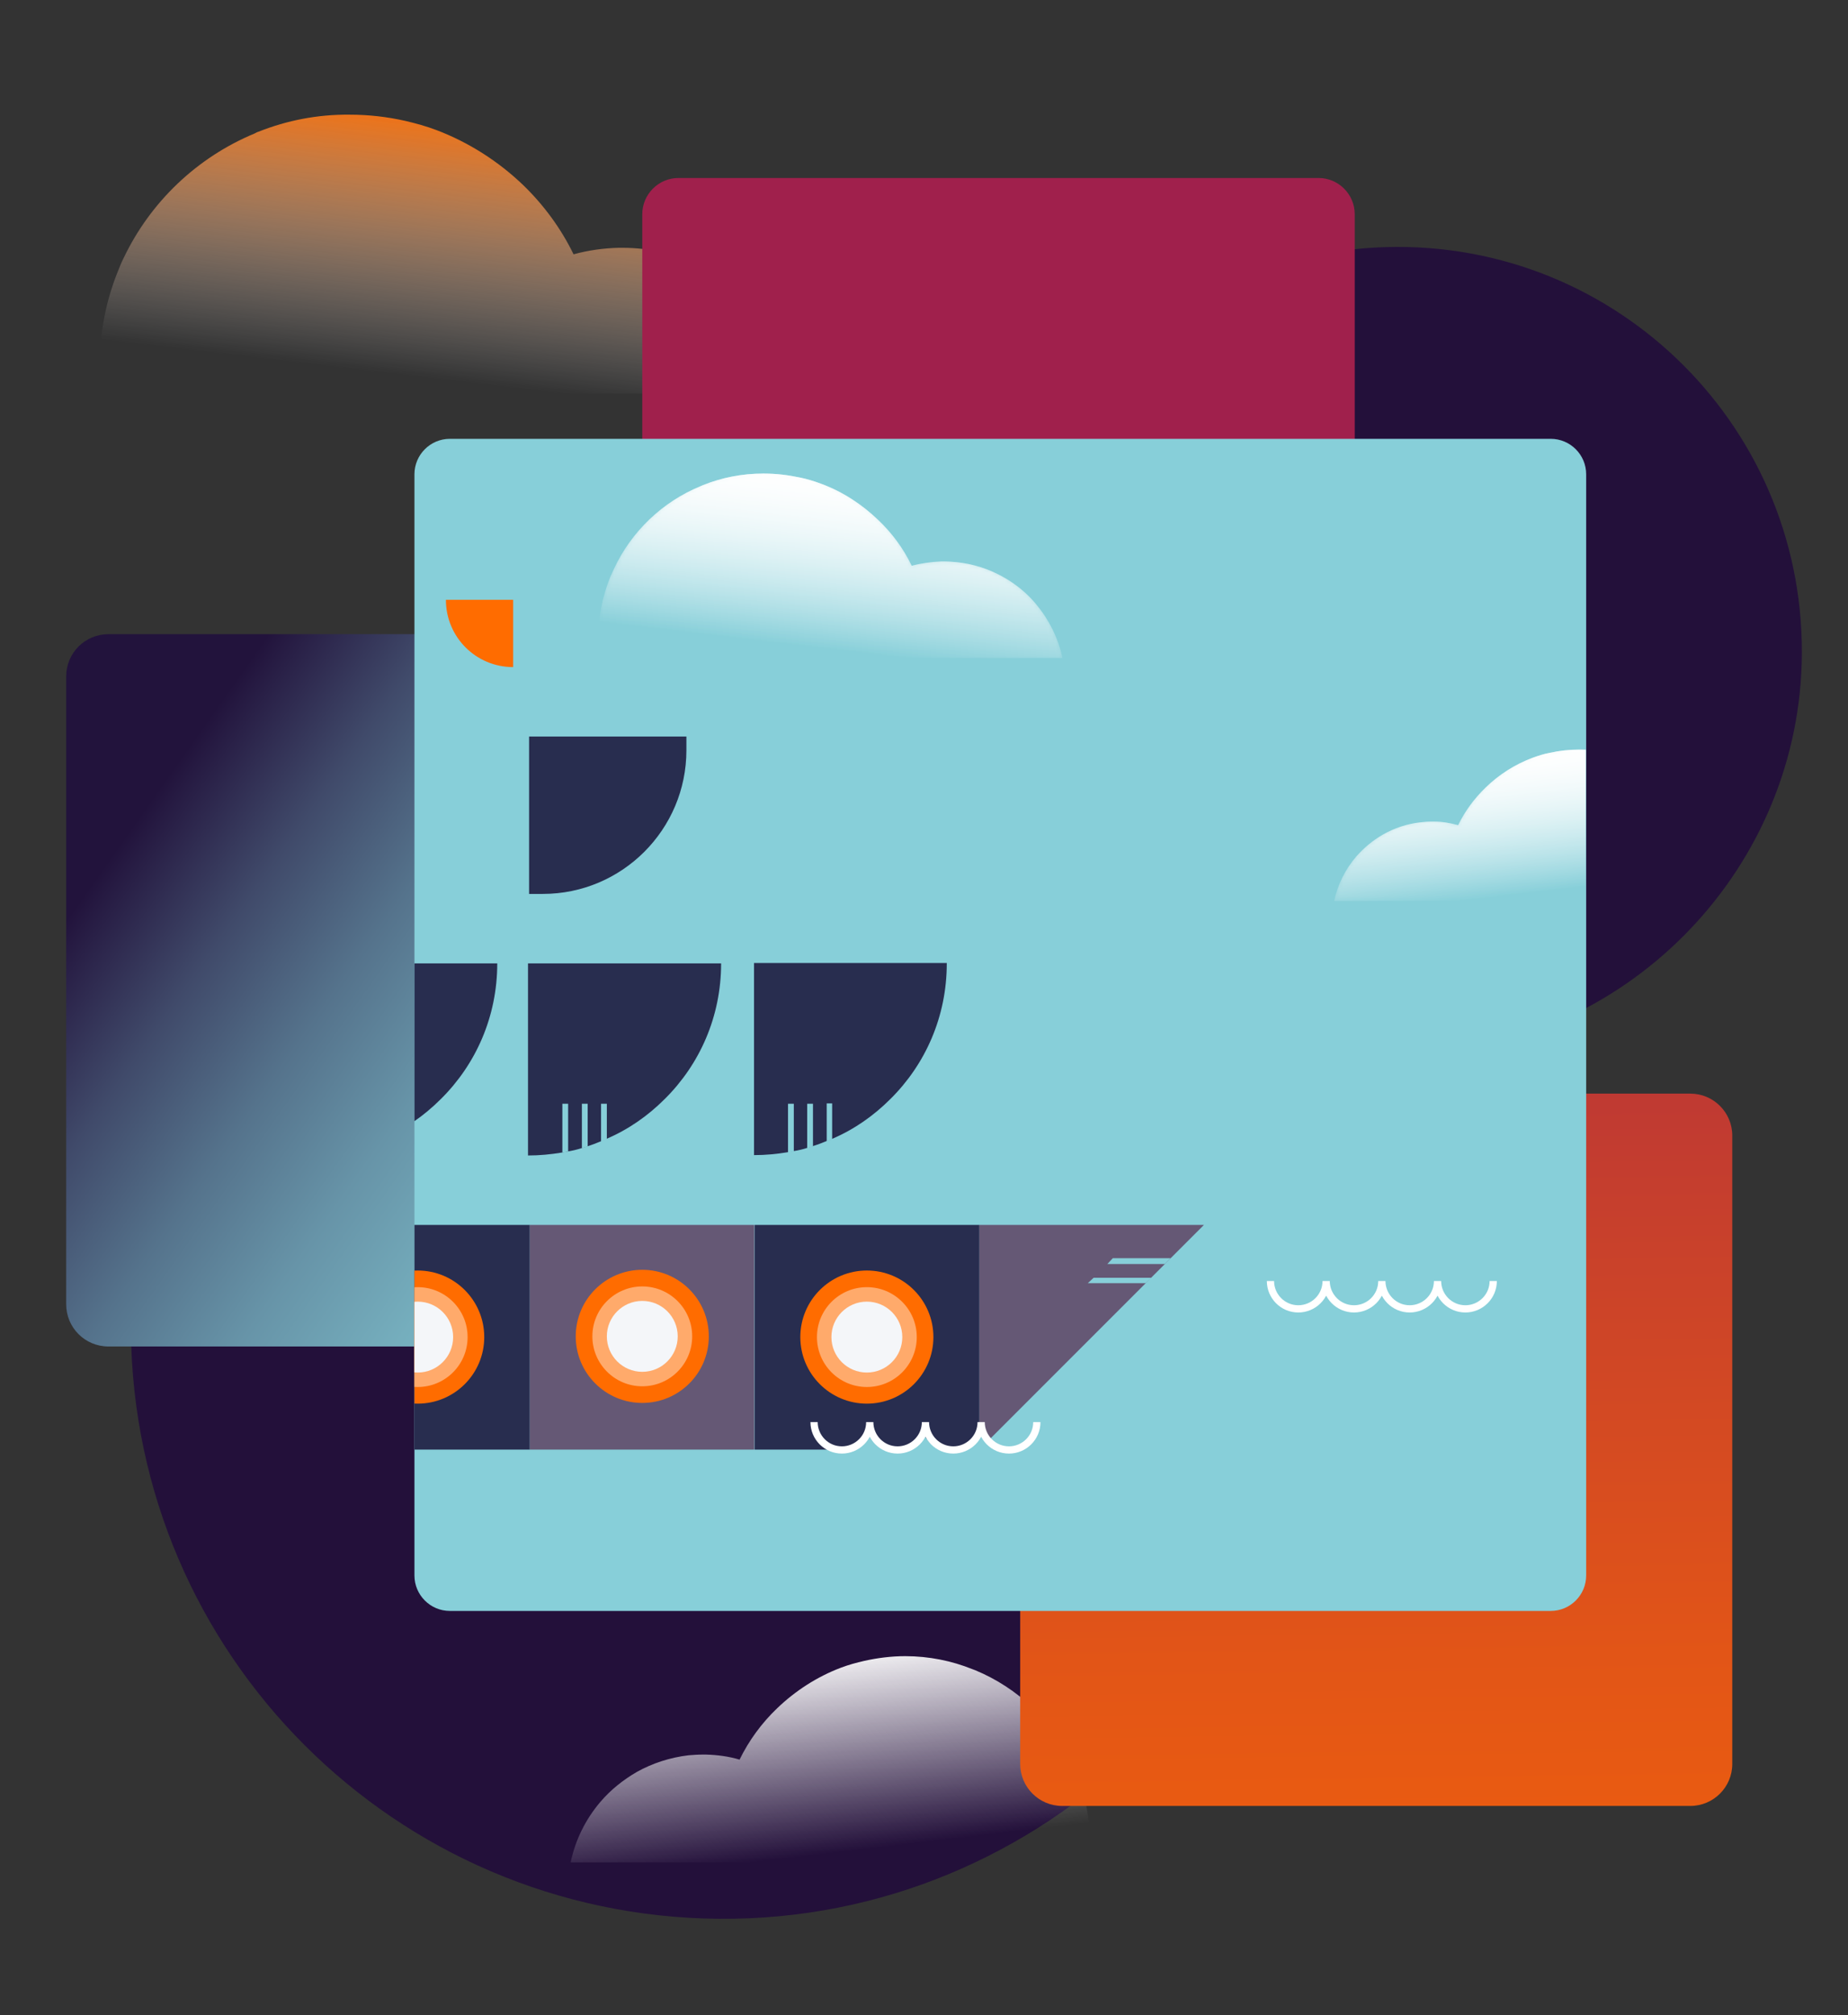
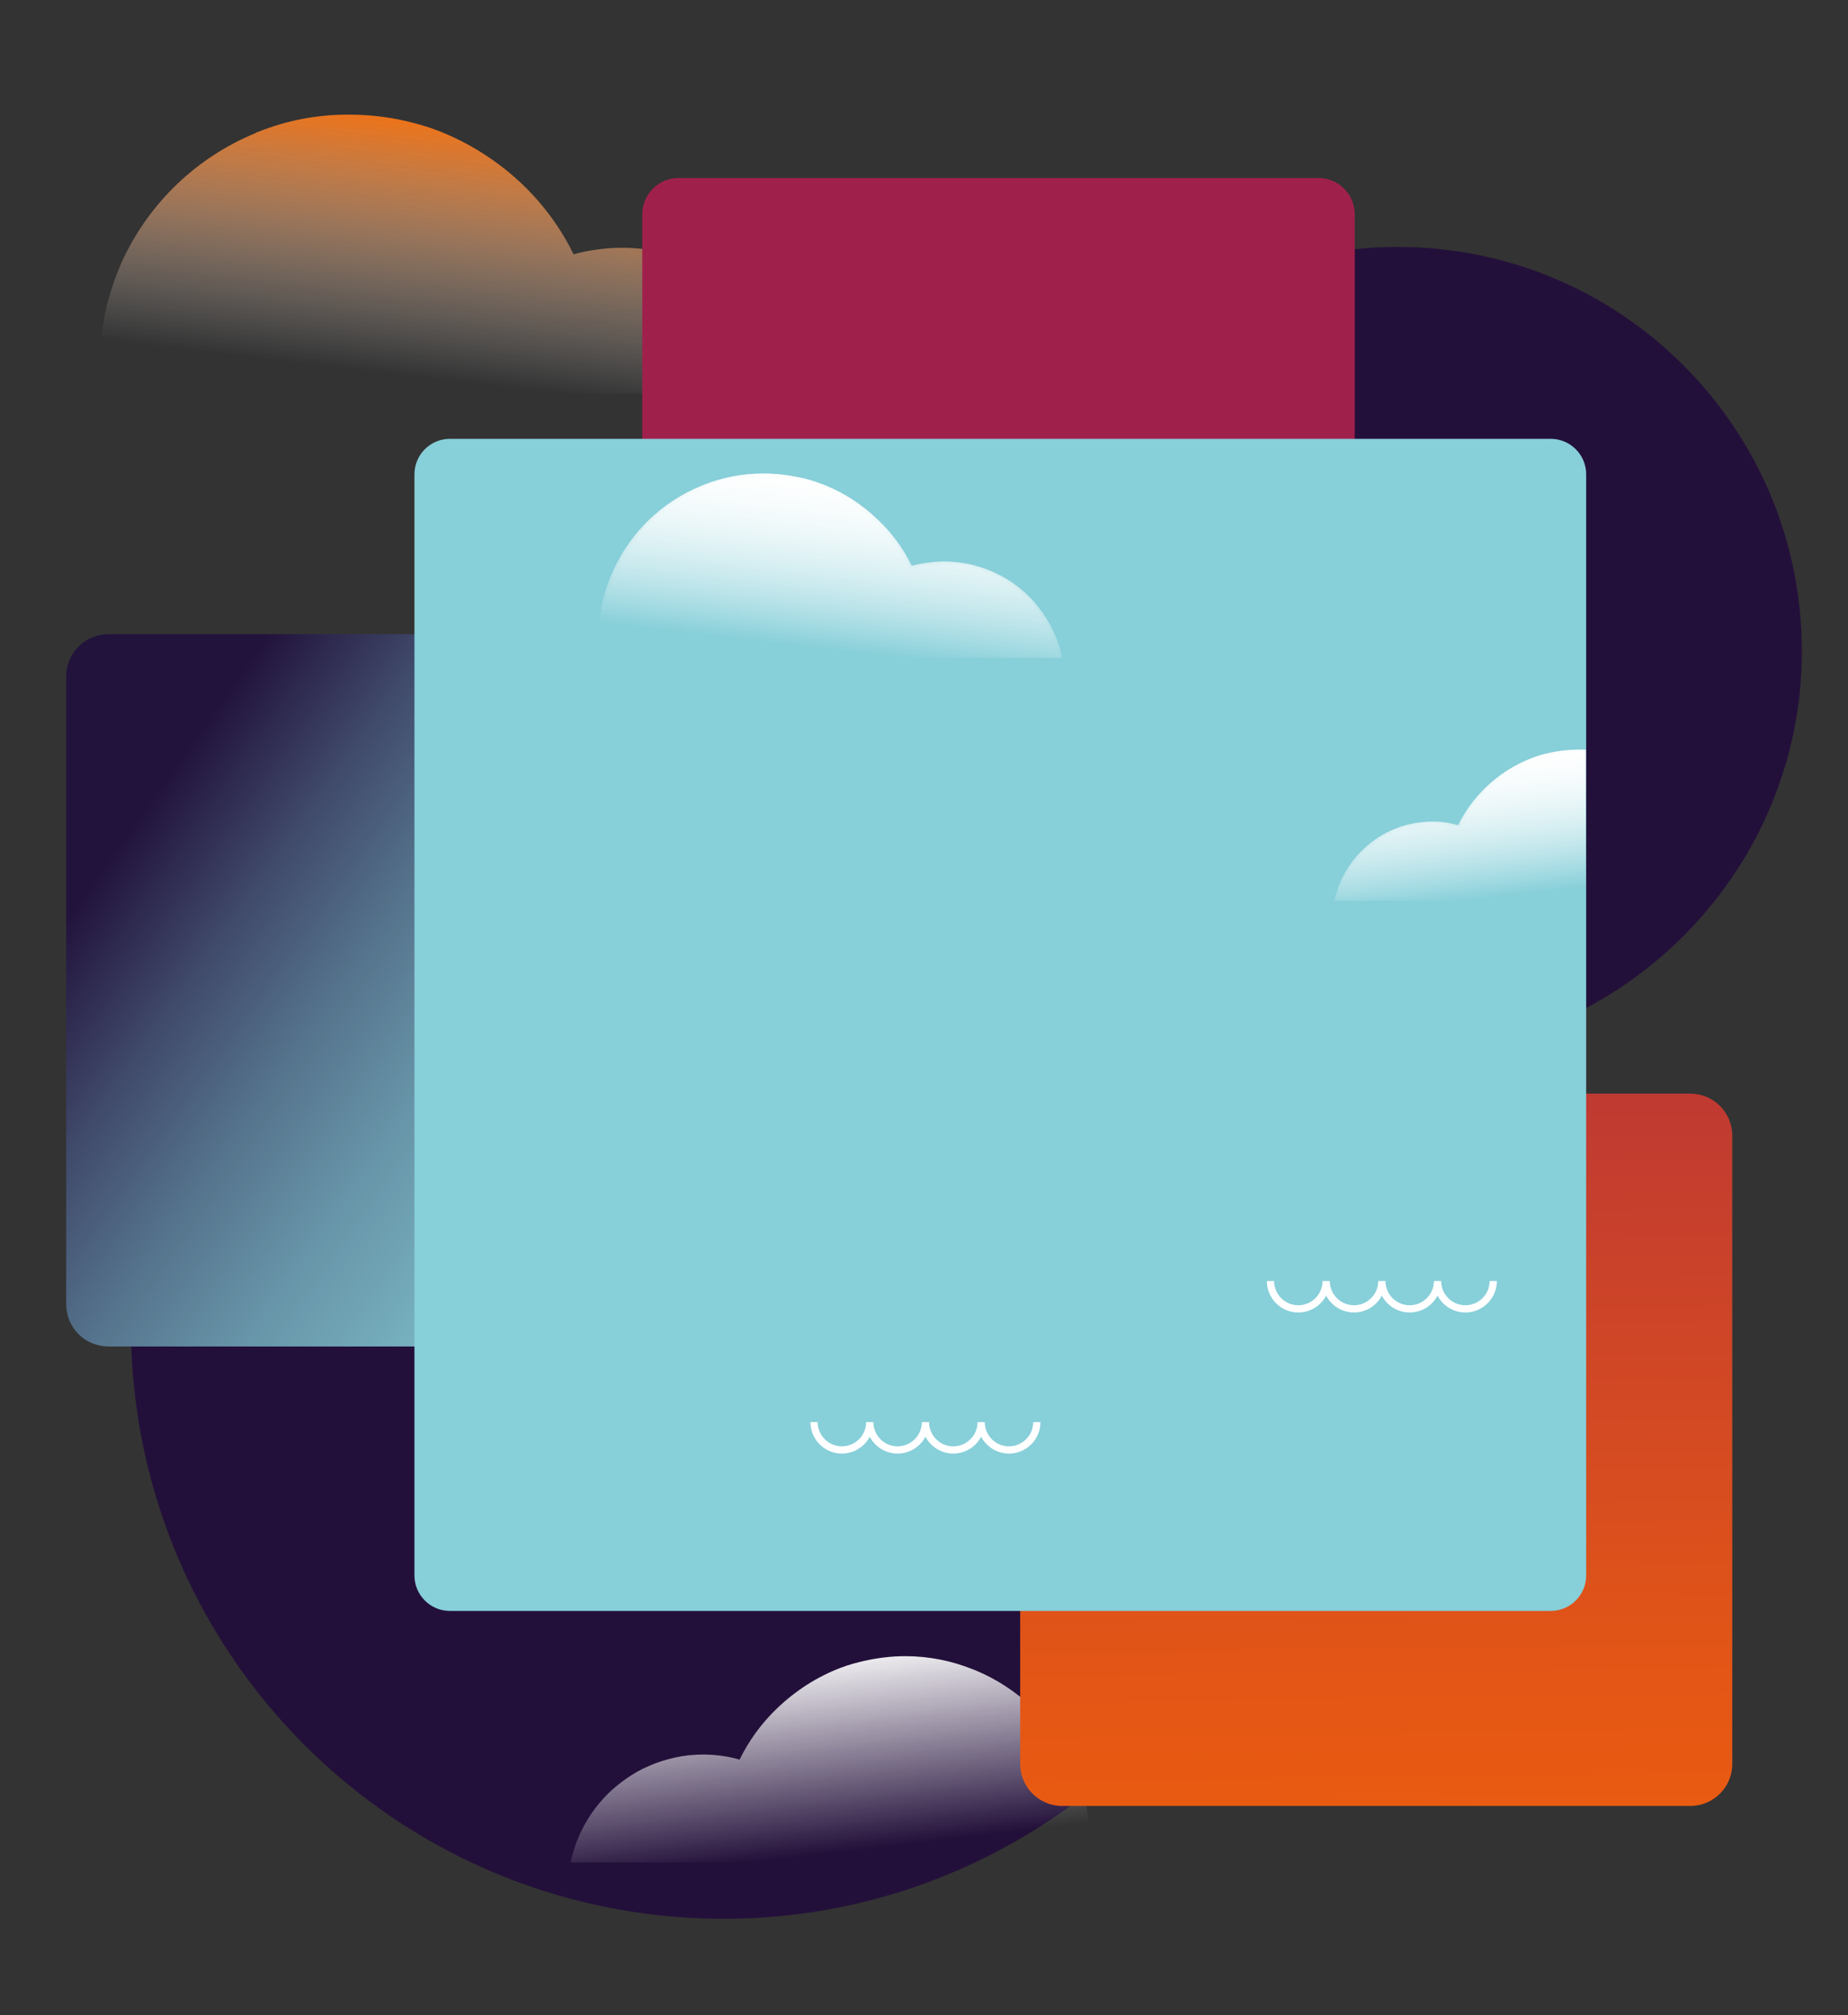
<svg xmlns="http://www.w3.org/2000/svg" xmlns:xlink="http://www.w3.org/1999/xlink" version="1.1" id="Layer_1" x="0px" y="0px" viewBox="0 0 511 557" enable-background="new 0 0 511 557" xml:space="preserve">
  <rect x="0" y="0" width="511" height="557" fill="#333333" stroke="none" />
  <g>
    <linearGradient id="SVGID_1_" gradientUnits="userSpaceOnUse" x1="-180.927" y1="117.961" x2="-169.698" y2="22.181" gradientTransform="matrix(1 0 0 1 303.875 0)">
      <stop offset="0.133" style="stop-color:#FFFFFF;stop-opacity:0" />
      <stop offset="0.934" style="stop-color:#FF6C00" />
      <stop offset="1" style="stop-color:#FF6C00" />
    </linearGradient>
    <path fill="url(#SVGID_1_)" d="M71.5,36.4c-0.4,0.1-0.7,0.3-1.1,0.5c-15.9,6.6-28.8,18.9-36.2,34.4c-0.6,1.2-1.1,2.4-1.6,3.7   c-3.2,7.9-5,16.6-5,25.7c0,2.7,0.2,5.4,0.5,8.1h193.6v0c-1.8-8.5-5.7-16.2-11.1-22.6c-3.8-4.5-8.5-8.3-13.6-11.2   c-5.8-3.3-12.4-5.4-19.4-6.2c-1.8-0.2-3.6-0.3-5.4-0.3c-0.4,0-0.7,0-1.1,0c-4.3,0.1-8.5,0.7-12.5,1.8c-3.5-7.2-8.3-13.7-14-19.2   c-6.8-6.5-14.9-11.7-23.8-15.1c-2.9-1.1-5.8-1.9-8.8-2.6c-4.9-1.1-10-1.7-15.3-1.7C87.8,31.6,79.3,33.3,71.5,36.4" />
    <g>
      <path fill="#23103A" d="M383.3,68.3C324.8,70,277,117.6,275.1,176.1c0,0.4,0,0.9,0,1.3c-0.4,19.6-18.7,33.8-37.8,29.4    c-12.6-2.9-25.8-4.4-39.3-4.2c-89.7,1.2-162.4,75.4-161.8,165.1c0.7,89.6,73.1,162,162.7,162.7c89.7,0.7,164-72.1,165.1-161.8    c0.2-13.5-1.3-26.7-4.2-39.3c-4.4-19.1,9.8-37.4,29.4-37.8c0.4,0,0.9,0,1.3,0c58.5-2,106-49.7,107.7-108.2    C500,118.9,447.5,66.5,383.3,68.3" />
    </g>
    <linearGradient id="SVGID_2_" gradientUnits="userSpaceOnUse" x1="2487.94" y1="521.706" x2="2496.247" y2="450.856" gradientTransform="matrix(-1 0 0 1 2718.825 0)">
      <stop offset="0.133" style="stop-color:#FFFFFF;stop-opacity:0" />
      <stop offset="0.934" style="stop-color:#FFFFFF" />
      <stop offset="1" style="stop-color:#FFFFFF" />
    </linearGradient>
    <path fill="url(#SVGID_2_)" d="M268.9,461.4c0.3,0.1,0.5,0.2,0.8,0.3c11.8,4.9,21.3,14,26.7,25.4c0.4,0.9,0.8,1.8,1.2,2.7   c2.4,5.9,3.7,12.3,3.7,19c0,2-0.1,4-0.3,6H157.8v0c1.3-6.3,4.2-12,8.2-16.7c2.8-3.3,6.3-6.1,10.1-8.3c4.3-2.4,9.2-4,14.3-4.6   c1.3-0.1,2.6-0.2,4-0.2c0.3,0,0.5,0,0.8,0c3.2,0.1,6.3,0.5,9.3,1.4c2.6-5.3,6.1-10.1,10.4-14.2c5-4.8,11-8.7,17.6-11.2   c2.1-0.8,4.3-1.4,6.5-1.9c3.6-0.8,7.4-1.3,11.3-1.3C256.9,457.8,263.2,459.1,268.9,461.4" />
    <linearGradient id="SVGID_3_" gradientUnits="userSpaceOnUse" x1="253.322" y1="370.152" x2="41.947" y2="220.868">
      <stop offset="0" style="stop-color:#87CFD9" />
      <stop offset="0.163" style="stop-color:#85CBD6" />
      <stop offset="0.31" style="stop-color:#7FC0CD" />
      <stop offset="0.45" style="stop-color:#75AEBD" />
      <stop offset="0.587" style="stop-color:#6794A8" />
      <stop offset="0.721" style="stop-color:#55738C" />
      <stop offset="0.854" style="stop-color:#404A6A" />
      <stop offset="0.982" style="stop-color:#261A42" />
      <stop offset="1" style="stop-color:#22133C" />
    </linearGradient>
    <path fill="url(#SVGID_3_)" d="M203.6,372.2H30c-6.5,0-11.7-5.2-11.7-11.7V187c0-6.5,5.2-11.7,11.7-11.7h173.6   c6.5,0,11.7,5.2,11.7,11.7v173.6C215.3,367,210.1,372.2,203.6,372.2z" />
    <path fill="#A0204C" d="M364.6,246.2h-177c-5.5,0-10-4.5-10-10v-177c0-5.5,4.5-10,10-10h177c5.5,0,10,4.5,10,10v177   C374.6,241.8,370.1,246.2,364.6,246.2z" />
    <linearGradient id="SVGID_4_" gradientUnits="userSpaceOnUse" x1="377.599" y1="185.726" x2="384.205" y2="666.606">
      <stop offset="0" style="stop-color:#A0204C" />
      <stop offset="0.251" style="stop-color:#C03A32" />
      <stop offset="0.567" style="stop-color:#E25517" />
      <stop offset="0.828" style="stop-color:#F76606" />
      <stop offset="1" style="stop-color:#FF6C00" />
    </linearGradient>
    <path fill="url(#SVGID_4_)" d="M293.7,499.2h173.7c6.4,0,11.6-5.2,11.6-11.6V313.9c0-6.4-5.2-11.6-11.6-11.6H293.7   c-6.4,0-11.6,5.2-11.6,11.6v173.7C282.1,494,287.3,499.2,293.7,499.2z" />
    <path fill="#87CFD9" d="M428.8,445.3H124.4c-5.4,0-9.8-4.4-9.8-9.8V131.1c0-5.4,4.4-9.8,9.8-9.8h304.4c5.4,0,9.8,4.4,9.8,9.8v304.4   C438.6,440.9,434.2,445.3,428.8,445.3z" />
    <g>
      <defs>
        <path id="SVGID_5_" d="M276.6,399.2l57.5-38.1c0,0,29.2-14.1,6.7-26.1c-22.5-12-21.8-11.9-21.8-11.9L275,231.6l-118.8-65.4     l-26.4-8.8l-39,9.9L108,401.8l67.6,7.5l39.7-2l5.6-5.1l2.9-1.4h2.3l2.9,2.2l4,1l2.3-3l1.4-1.2c0.8,0,1.5-0.3,2-0.8l1.9-2.9     l3.7,4.3l2,3.4l3.5,0.1c0,0,0.2,1.1,2.6-1c2.4-2.2-2.5-0.2-1.2-1.8c1.3-1.7,4.3-4.3,4.3-4.3l1.7,2.1l2.9,0.9c0,0-1.2,0,2,1.4     c3.2,1.4-0.9,3.4-0.9,3.4l3.4-0.1l3.8-1.8l-1.8-1.8l4.5-4.6l2.7,3.7L276.6,399.2z" />
      </defs>
      <clipPath id="SVGID_6_">
        <use xlink:href="#SVGID_5_" overflow="visible" />
      </clipPath>
      <g clip-path="url(#SVGID_6_)">
        <defs>
-           <rect id="SVGID_7_" x="114.6" y="139.9" width="241.3" height="275.4" />
-         </defs>
+           </defs>
        <clipPath id="SVGID_8_">
          <use xlink:href="#SVGID_7_" overflow="visible" />
        </clipPath>
        <g clip-path="url(#SVGID_8_)">
          <rect x="84.4" y="338.6" fill="#282D4F" width="62.1" height="62.1" />
          <g>
            <circle fill="#FF6C00" cx="115.5" cy="369.6" r="18.4" />
            <circle fill="#FFAA6B" cx="115.5" cy="369.6" r="13.8" />
            <circle fill="#F4F6F9" cx="115.5" cy="369.6" r="9.8" />
          </g>
-           <rect x="208.7" y="338.6" fill="#282D4F" width="62.1" height="62.1" />
          <g>
            <circle fill="#FF6C00" cx="239.7" cy="369.6" r="18.4" />
            <circle fill="#FFAA6B" cx="239.7" cy="369.6" r="13.8" />
            <circle fill="#F4F6F9" cx="239.7" cy="369.6" r="9.8" />
          </g>
          <rect x="146.5" y="338.6" fill="#655875" width="62.1" height="62.1" />
          <g>
            <circle fill="#FF6C00" cx="177.6" cy="369.4" r="18.4" />
            <circle fill="#FFAA6B" cx="177.6" cy="369.4" r="13.8" />
            <circle fill="#F4F6F9" cx="177.6" cy="369.4" r="9.8" />
          </g>
          <polygon fill="#655875" points="270.8,400.7 270.8,338.6 332.9,338.6     " />
-           <polygon fill="#655875" points="84.4,400.7 84.4,338.6 22.3,338.6     " />
          <path fill="#282D4F" d="M199.4,266.3c0,14.7-5.9,27.9-15.6,37.5c-4.6,4.6-10,8.4-16.1,11c-0.5,0.2-1,0.4-1.6,0.7      c-1.2,0.5-2.5,1-3.8,1.4c-0.5,0.2-1,0.3-1.6,0.5c-1.2,0.4-2.5,0.7-3.8,0.9c-0.5,0.1-1,0.2-1.6,0.3c-3,0.5-6.1,0.8-9.3,0.8v-53.1      H199.4z" />
          <path fill="#282D4F" d="M261.8,266.3c0,14.7-5.9,27.9-15.6,37.5c-4.6,4.6-10,8.4-16.1,11c-0.5,0.2-1,0.4-1.5,0.6      c-1.2,0.5-2.5,1-3.8,1.4c-0.5,0.2-1,0.3-1.6,0.5c-1.2,0.4-2.5,0.7-3.8,0.9c-0.5,0.1-1,0.2-1.6,0.3c-3,0.5-6.1,0.8-9.3,0.8v-53.1      H261.8z" />
          <path fill="#282D4F" d="M137.5,266.3c0,14.7-5.9,27.9-15.6,37.5c-4.6,4.6-10,8.4-16.1,11c-0.5,0.2-1,0.4-1.6,0.7      c-1.2,0.5-2.5,1-3.8,1.4c-0.5,0.2-1,0.3-1.6,0.5c-1.2,0.4-2.5,0.7-3.8,0.9c-0.5,0.1-1,0.2-1.6,0.3c-3,0.5-6.1,0.8-9.3,0.8v-53.1      H137.5z" />
          <path fill="#FF6C00" d="M123.3,165.8h18.6v18.6h0C131.6,184.4,123.3,176.1,123.3,165.8L123.3,165.8z" />
          <path fill="#282D4F" d="M150.1,247.1h-3.8v-43.5h43.5v3.8C189.8,229.3,172,247.1,150.1,247.1z" />
          <g>
            <polygon fill="#87CFD9" points="323.7,347.8 322.1,349.4 306.2,349.4 307.7,347.8      " />
            <polygon fill="#87CFD9" points="318.4,353.2 316.8,354.7 300.8,354.7 302.4,353.2      " />
          </g>
          <g>
            <g>
              <polygon fill="#87CFD9" points="49,349.4 33.1,349.4 31.5,347.8 47.5,347.8       " />
              <polygon fill="#87CFD9" points="54.4,354.7 38.4,354.7 36.9,353.2 52.8,353.2       " />
            </g>
          </g>
          <g>
            <path fill="#87CFD9" d="M105.9,305.1v9.8c-0.5,0.2-1,0.4-1.6,0.7v-10.5H105.9z" />
            <path fill="#87CFD9" d="M100.5,305.1v11.8c-0.5,0.2-1,0.3-1.6,0.5v-12.3H100.5z" />
            <path fill="#87CFD9" d="M95.2,305.1v13.2c-0.5,0.1-1,0.2-1.6,0.3v-13.5H95.2z" />
          </g>
          <g>
            <path fill="#87CFD9" d="M167.8,305.1v9.8c-0.5,0.2-1,0.4-1.6,0.7v-10.5H167.8z" />
            <path fill="#87CFD9" d="M162.5,305.1v11.8c-0.5,0.2-1,0.3-1.6,0.5v-12.3H162.5z" />
            <path fill="#87CFD9" d="M157.1,305.1v13.2c-0.5,0.1-1,0.2-1.6,0.3v-13.5H157.1z" />
          </g>
          <g>
            <path fill="#87CFD9" d="M230.1,305.1v9.8c-0.5,0.2-1,0.4-1.5,0.6v-10.5H230.1z" />
-             <path fill="#87CFD9" d="M224.8,305.1v11.8c-0.5,0.2-1,0.3-1.6,0.5v-12.3H224.8z" />
+             <path fill="#87CFD9" d="M224.8,305.1v11.8v-12.3H224.8z" />
            <path fill="#87CFD9" d="M219.5,305.1v13.2c-0.5,0.1-1,0.2-1.6,0.3v-13.5H219.5z" />
          </g>
        </g>
      </g>
    </g>
    <path fill="none" stroke="#FFFFFF" stroke-width="2" stroke-miterlimit="10" d="M351.3,354.1c0,4.2,3.4,7.7,7.7,7.7   c4.2,0,7.7-3.4,7.7-7.7c0,4.2,3.4,7.7,7.7,7.7c4.2,0,7.7-3.4,7.7-7.7c0,4.2,3.4,7.7,7.7,7.7c4.2,0,7.7-3.4,7.7-7.7   c0,4.2,3.4,7.7,7.7,7.7c4.2,0,7.7-3.4,7.7-7.7" />
    <g>
      <g>
        <defs>
          <path id="SVGID_9_" d="M194.4,134.1c-0.2,0.1-0.5,0.2-0.7,0.3c-10.5,4.3-19.1,12.5-23.9,22.8c-0.4,0.8-0.7,1.6-1.1,2.4      c-2.1,5.3-3.3,11-3.3,17c0,1.8,0.1,3.6,0.3,5.3h128.1v0c-1.2-5.6-3.8-10.7-7.4-15c-2.5-3-5.6-5.5-9-7.4      c-3.9-2.2-8.2-3.6-12.8-4.1c-1.2-0.1-2.4-0.2-3.5-0.2c-0.2,0-0.5,0-0.7,0c-2.9,0.1-5.7,0.5-8.3,1.2c-2.3-4.8-5.5-9.1-9.3-12.7      c-4.5-4.3-9.8-7.8-15.8-10c-1.9-0.7-3.8-1.3-5.8-1.7c-3.3-0.7-6.6-1.1-10.1-1.1C205.2,130.9,199.6,132,194.4,134.1" />
        </defs>
        <linearGradient id="SVGID_10_" gradientUnits="userSpaceOnUse" x1="-2609.471" y1="188.071" x2="-2602.037" y2="124.668" gradientTransform="matrix(1 0 0 1 2837.918 0)">
          <stop offset="0.133" style="stop-color:#FFFFFF;stop-opacity:0" />
          <stop offset="0.934" style="stop-color:#FFFFFF" />
          <stop offset="1" style="stop-color:#FFFFFF" />
        </linearGradient>
        <use xlink:href="#SVGID_9_" overflow="visible" fill="url(#SVGID_10_)" />
        <clipPath id="SVGID_11_">
          <use xlink:href="#SVGID_9_" overflow="visible" />
        </clipPath>
        <defs>
          <filter id="Adobe_OpacityMaskFilter" filterUnits="userSpaceOnUse" x="165.4" y="130.9" width="128.4" height="51">
            <feColorMatrix type="matrix" values="1 0 0 0 0  0 1 0 0 0  0 0 1 0 0  0 0 0 1 0" />
          </filter>
        </defs>
        <mask maskUnits="userSpaceOnUse" x="165.4" y="130.9" width="128.4" height="51" id="SVGID_12_">
          <g filter="url(#Adobe_OpacityMaskFilter)">
            <linearGradient id="SVGID_13_" gradientUnits="userSpaceOnUse" x1="-238.6" y1="805.573" x2="-237.64" y2="805.573" gradientTransform="matrix(0 -112.785 -112.785 0 91086.445 -26743.69)">
              <stop offset="0" style="stop-color:#000000" />
              <stop offset="6.793883e-02" style="stop-color:#202020" />
              <stop offset="0.202" style="stop-color:#5B5B5B" />
              <stop offset="0.336" style="stop-color:#8D8D8D" />
              <stop offset="0.467" style="stop-color:#B6B6B6" />
              <stop offset="0.594" style="stop-color:#D6D6D6" />
              <stop offset="0.716" style="stop-color:#EDEDED" />
              <stop offset="0.832" style="stop-color:#FAFAFA" />
              <stop offset="0.934" style="stop-color:#FFFFFF" />
              <stop offset="1" style="stop-color:#FFFFFF" />
            </linearGradient>
            <rect x="165.4" y="130.9" clip-path="url(#SVGID_11_)" fill="url(#SVGID_13_)" width="128.4" height="51" />
          </g>
        </mask>
        <linearGradient id="SVGID_14_" gradientUnits="userSpaceOnUse" x1="-2611.955" y1="187.78" x2="-2604.521" y2="124.377" gradientTransform="matrix(1 0 0 1 2837.918 0)">
          <stop offset="0.133" style="stop-color:#FFFFFF;stop-opacity:0" />
          <stop offset="0.934" style="stop-color:#FFFFFF" />
          <stop offset="1" style="stop-color:#FFFFFF" />
        </linearGradient>
        <rect x="165.4" y="130.9" clip-path="url(#SVGID_11_)" mask="url(#SVGID_12_)" fill="url(#SVGID_14_)" width="128.4" height="51" />
      </g>
    </g>
    <g>
      <defs>
        <rect id="SVGID_15_" x="355.8" y="180.2" width="82.7" height="128.1" />
      </defs>
      <clipPath id="SVGID_16_">
        <use xlink:href="#SVGID_15_" overflow="visible" />
      </clipPath>
      <g clip-path="url(#SVGID_16_)">
        <g>
          <defs>
            <path id="SVGID_17_" d="M450.5,209.8c0.2,0.1,0.4,0.2,0.6,0.2c8.6,3.6,15.7,10.3,19.6,18.7c0.3,0.7,0.6,1.3,0.9,2       c1.7,4.3,2.7,9,2.7,14c0,1.5-0.1,2.9-0.3,4.4H368.9v0c1-4.6,3.1-8.8,6.1-12.3c2.1-2.4,4.6-4.5,7.4-6.1c3.2-1.8,6.7-3,10.5-3.4       c1-0.1,1.9-0.2,2.9-0.2c0.2,0,0.4,0,0.6,0c2.4,0,4.6,0.4,6.8,1c1.9-3.9,4.5-7.4,7.6-10.4c3.7-3.6,8.1-6.4,12.9-8.2       c1.6-0.6,3.2-1.1,4.8-1.4c2.7-0.6,5.4-0.9,8.3-0.9C441.6,207.2,446.3,208.1,450.5,209.8" />
          </defs>
          <linearGradient id="SVGID_18_" gradientUnits="userSpaceOnUse" x1="-96.257" y1="254.056" x2="-90.16" y2="202.05" gradientTransform="matrix(-1 0 0 1 326.307 0)">
            <stop offset="0.133" style="stop-color:#FFFFFF;stop-opacity:0" />
            <stop offset="0.934" style="stop-color:#FFFFFF" />
            <stop offset="1" style="stop-color:#FFFFFF" />
          </linearGradient>
          <use xlink:href="#SVGID_17_" overflow="visible" fill="url(#SVGID_18_)" />
          <clipPath id="SVGID_19_">
            <use xlink:href="#SVGID_17_" overflow="visible" />
          </clipPath>
          <defs>
            <filter id="Adobe_OpacityMaskFilter_1_" filterUnits="userSpaceOnUse" x="368.9" y="207.2" width="105.4" height="41.8">
              <feColorMatrix type="matrix" values="1 0 0 0 0  0 1 0 0 0  0 0 1 0 0  0 0 0 1 0" />
            </filter>
          </defs>
          <mask maskUnits="userSpaceOnUse" x="368.9" y="207.2" width="105.4" height="41.8" id="SVGID_20_">
            <g filter="url(#Adobe_OpacityMaskFilter_1_)">
              <linearGradient id="SVGID_21_" gradientUnits="userSpaceOnUse" x1="-239.219" y1="783.291" x2="-238.431" y2="783.291" gradientTransform="matrix(5.063678e-09 -112.785 112.785 5.063678e-09 -87922.219 -26743.69)">
                <stop offset="0" style="stop-color:#000000" />
                <stop offset="6.793883e-02" style="stop-color:#202020" />
                <stop offset="0.202" style="stop-color:#5B5B5B" />
                <stop offset="0.336" style="stop-color:#8D8D8D" />
                <stop offset="0.467" style="stop-color:#B6B6B6" />
                <stop offset="0.594" style="stop-color:#D6D6D6" />
                <stop offset="0.716" style="stop-color:#EDEDED" />
                <stop offset="0.832" style="stop-color:#FAFAFA" />
                <stop offset="0.934" style="stop-color:#FFFFFF" />
                <stop offset="1" style="stop-color:#FFFFFF" />
              </linearGradient>
              <rect x="368.9" y="207.2" clip-path="url(#SVGID_19_)" fill="url(#SVGID_21_)" width="105.4" height="41.8" />
            </g>
          </mask>
          <linearGradient id="SVGID_22_" gradientUnits="userSpaceOnUse" x1="-98.295" y1="253.817" x2="-92.197" y2="201.811" gradientTransform="matrix(-1 0 0 1 326.307 0)">
            <stop offset="0.133" style="stop-color:#FFFFFF;stop-opacity:0" />
            <stop offset="0.934" style="stop-color:#FFFFFF" />
            <stop offset="1" style="stop-color:#FFFFFF" />
          </linearGradient>
          <rect x="368.9" y="207.2" clip-path="url(#SVGID_19_)" mask="url(#SVGID_20_)" fill="url(#SVGID_22_)" width="105.4" height="41.8" />
        </g>
      </g>
    </g>
    <path fill="none" stroke="#FFFFFF" stroke-width="2" stroke-miterlimit="10" d="M225.1,393.1c0,4.2,3.4,7.7,7.7,7.7   c4.2,0,7.7-3.4,7.7-7.7c0,4.2,3.4,7.7,7.7,7.7c4.2,0,7.7-3.4,7.7-7.7c0,4.2,3.4,7.7,7.7,7.7c4.2,0,7.7-3.4,7.7-7.7   c0,4.2,3.4,7.7,7.7,7.7c4.2,0,7.7-3.4,7.7-7.7" />
  </g>
</svg>